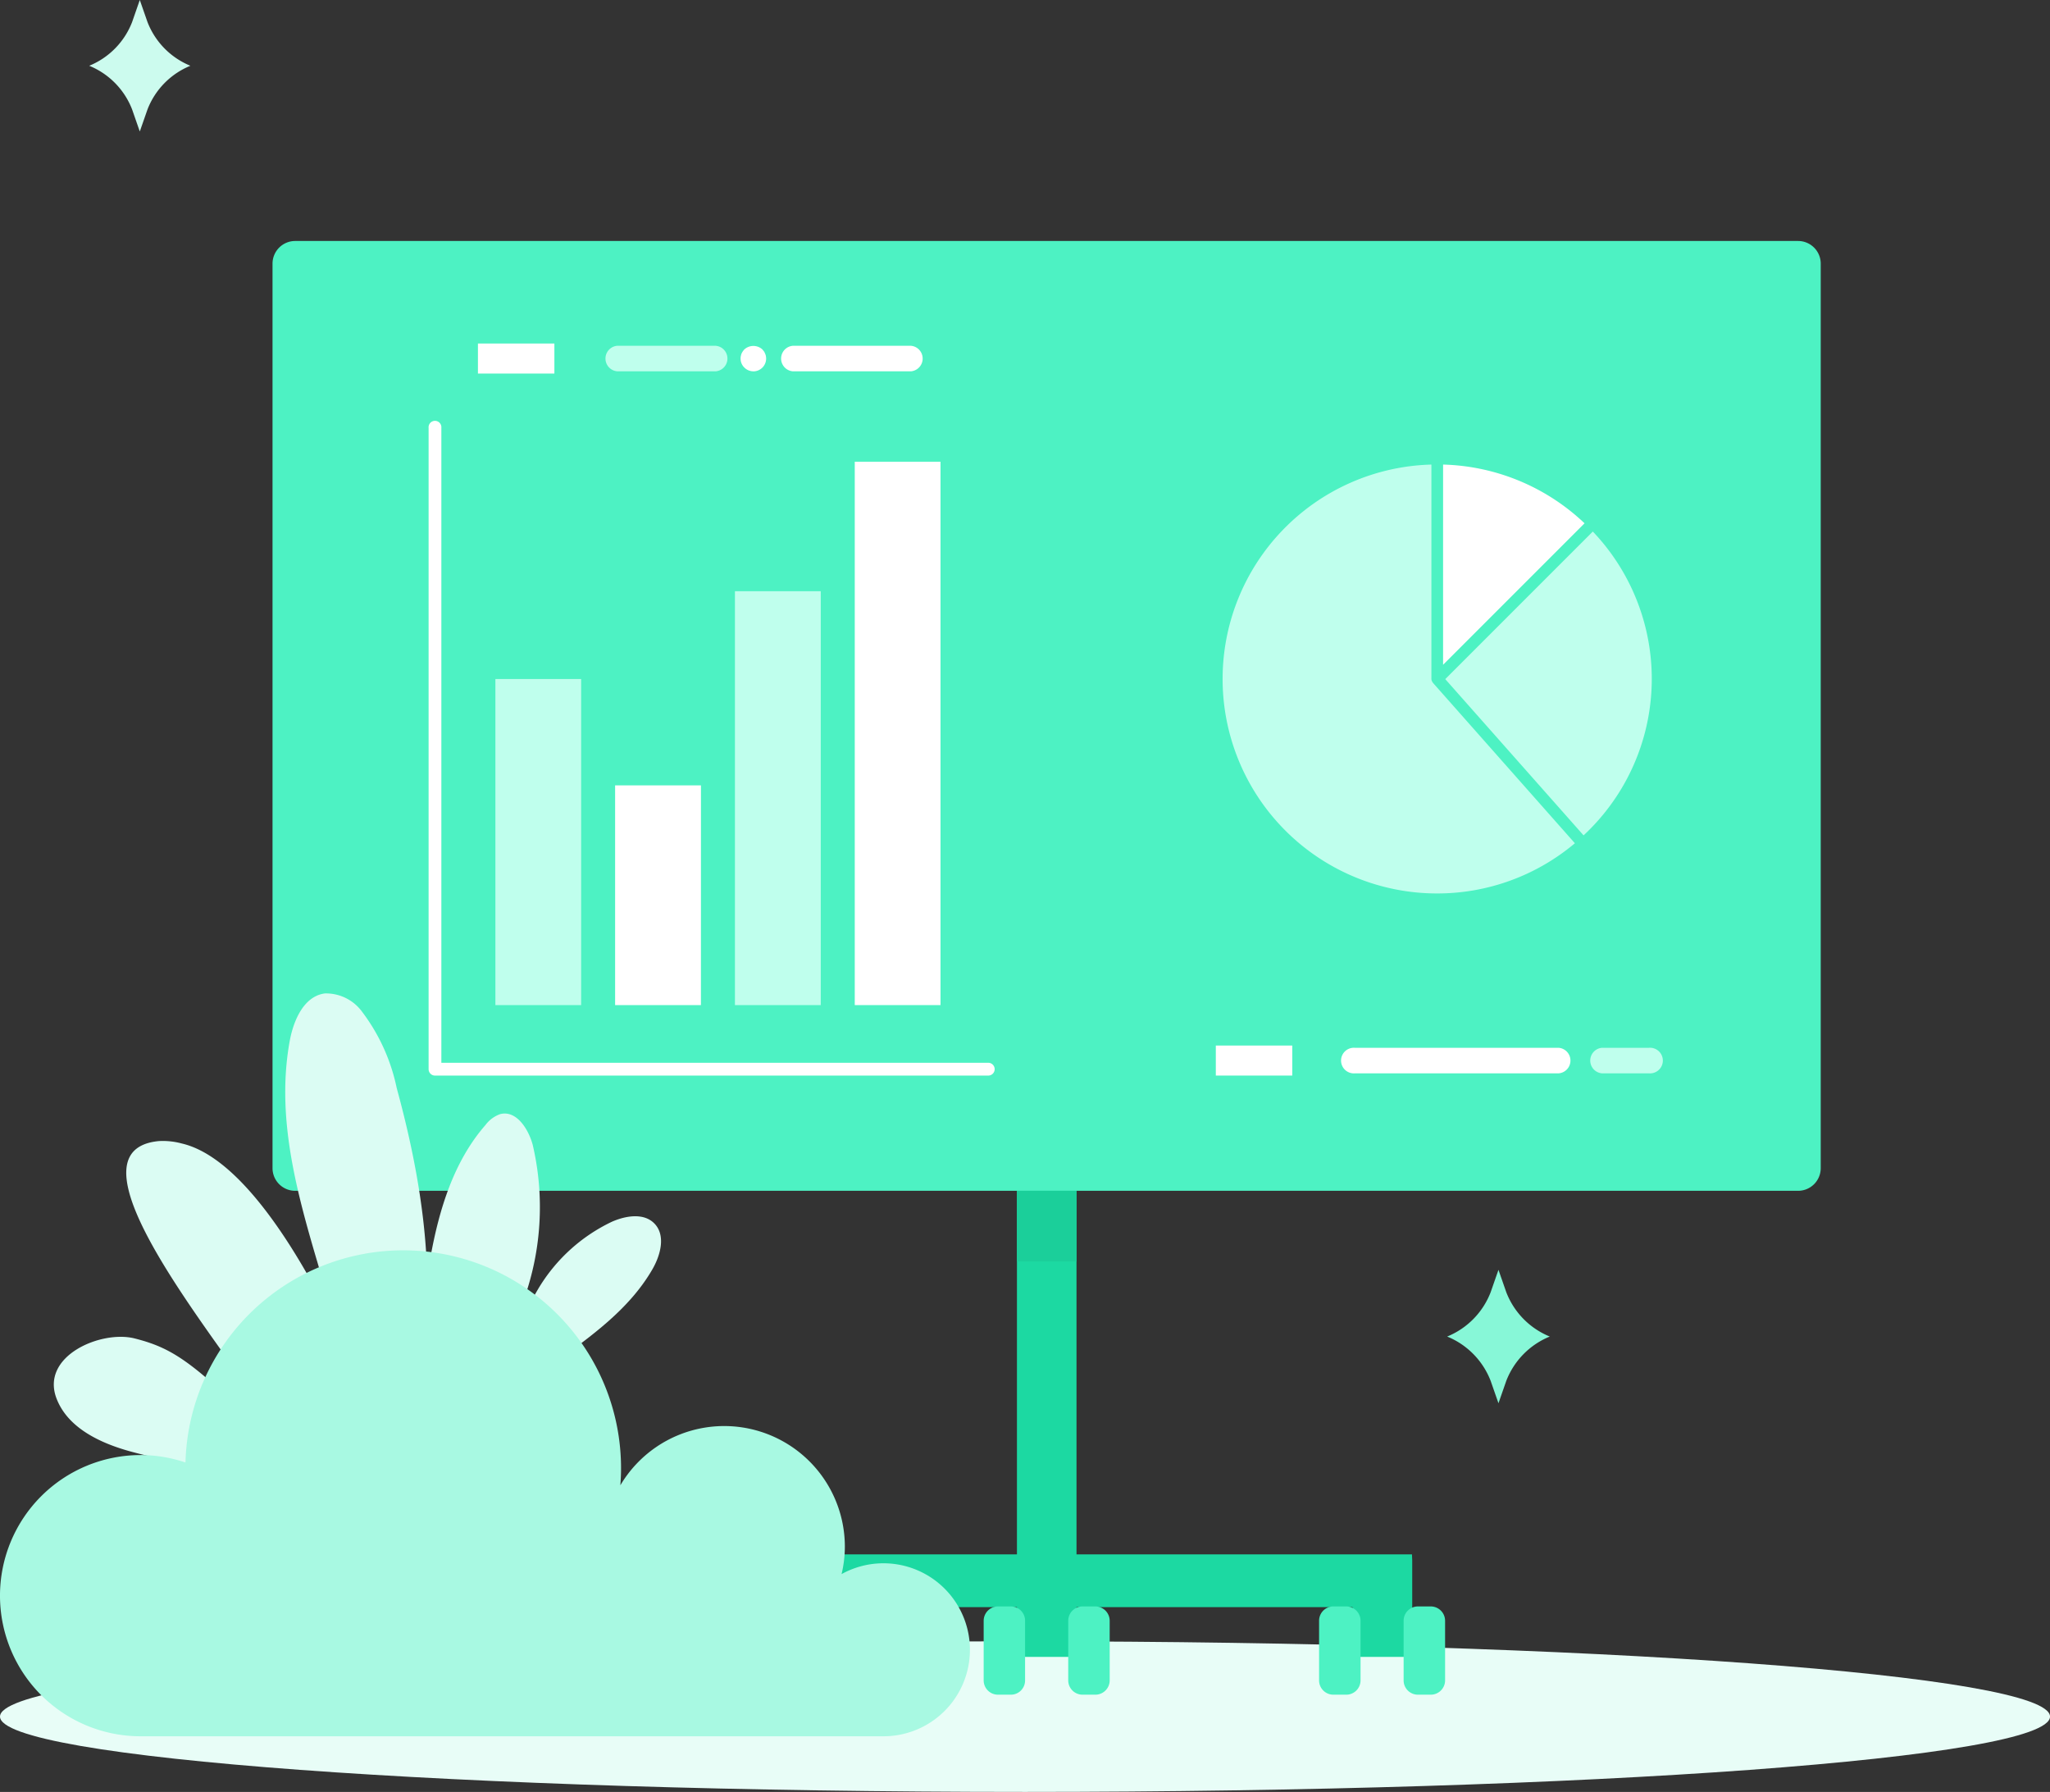
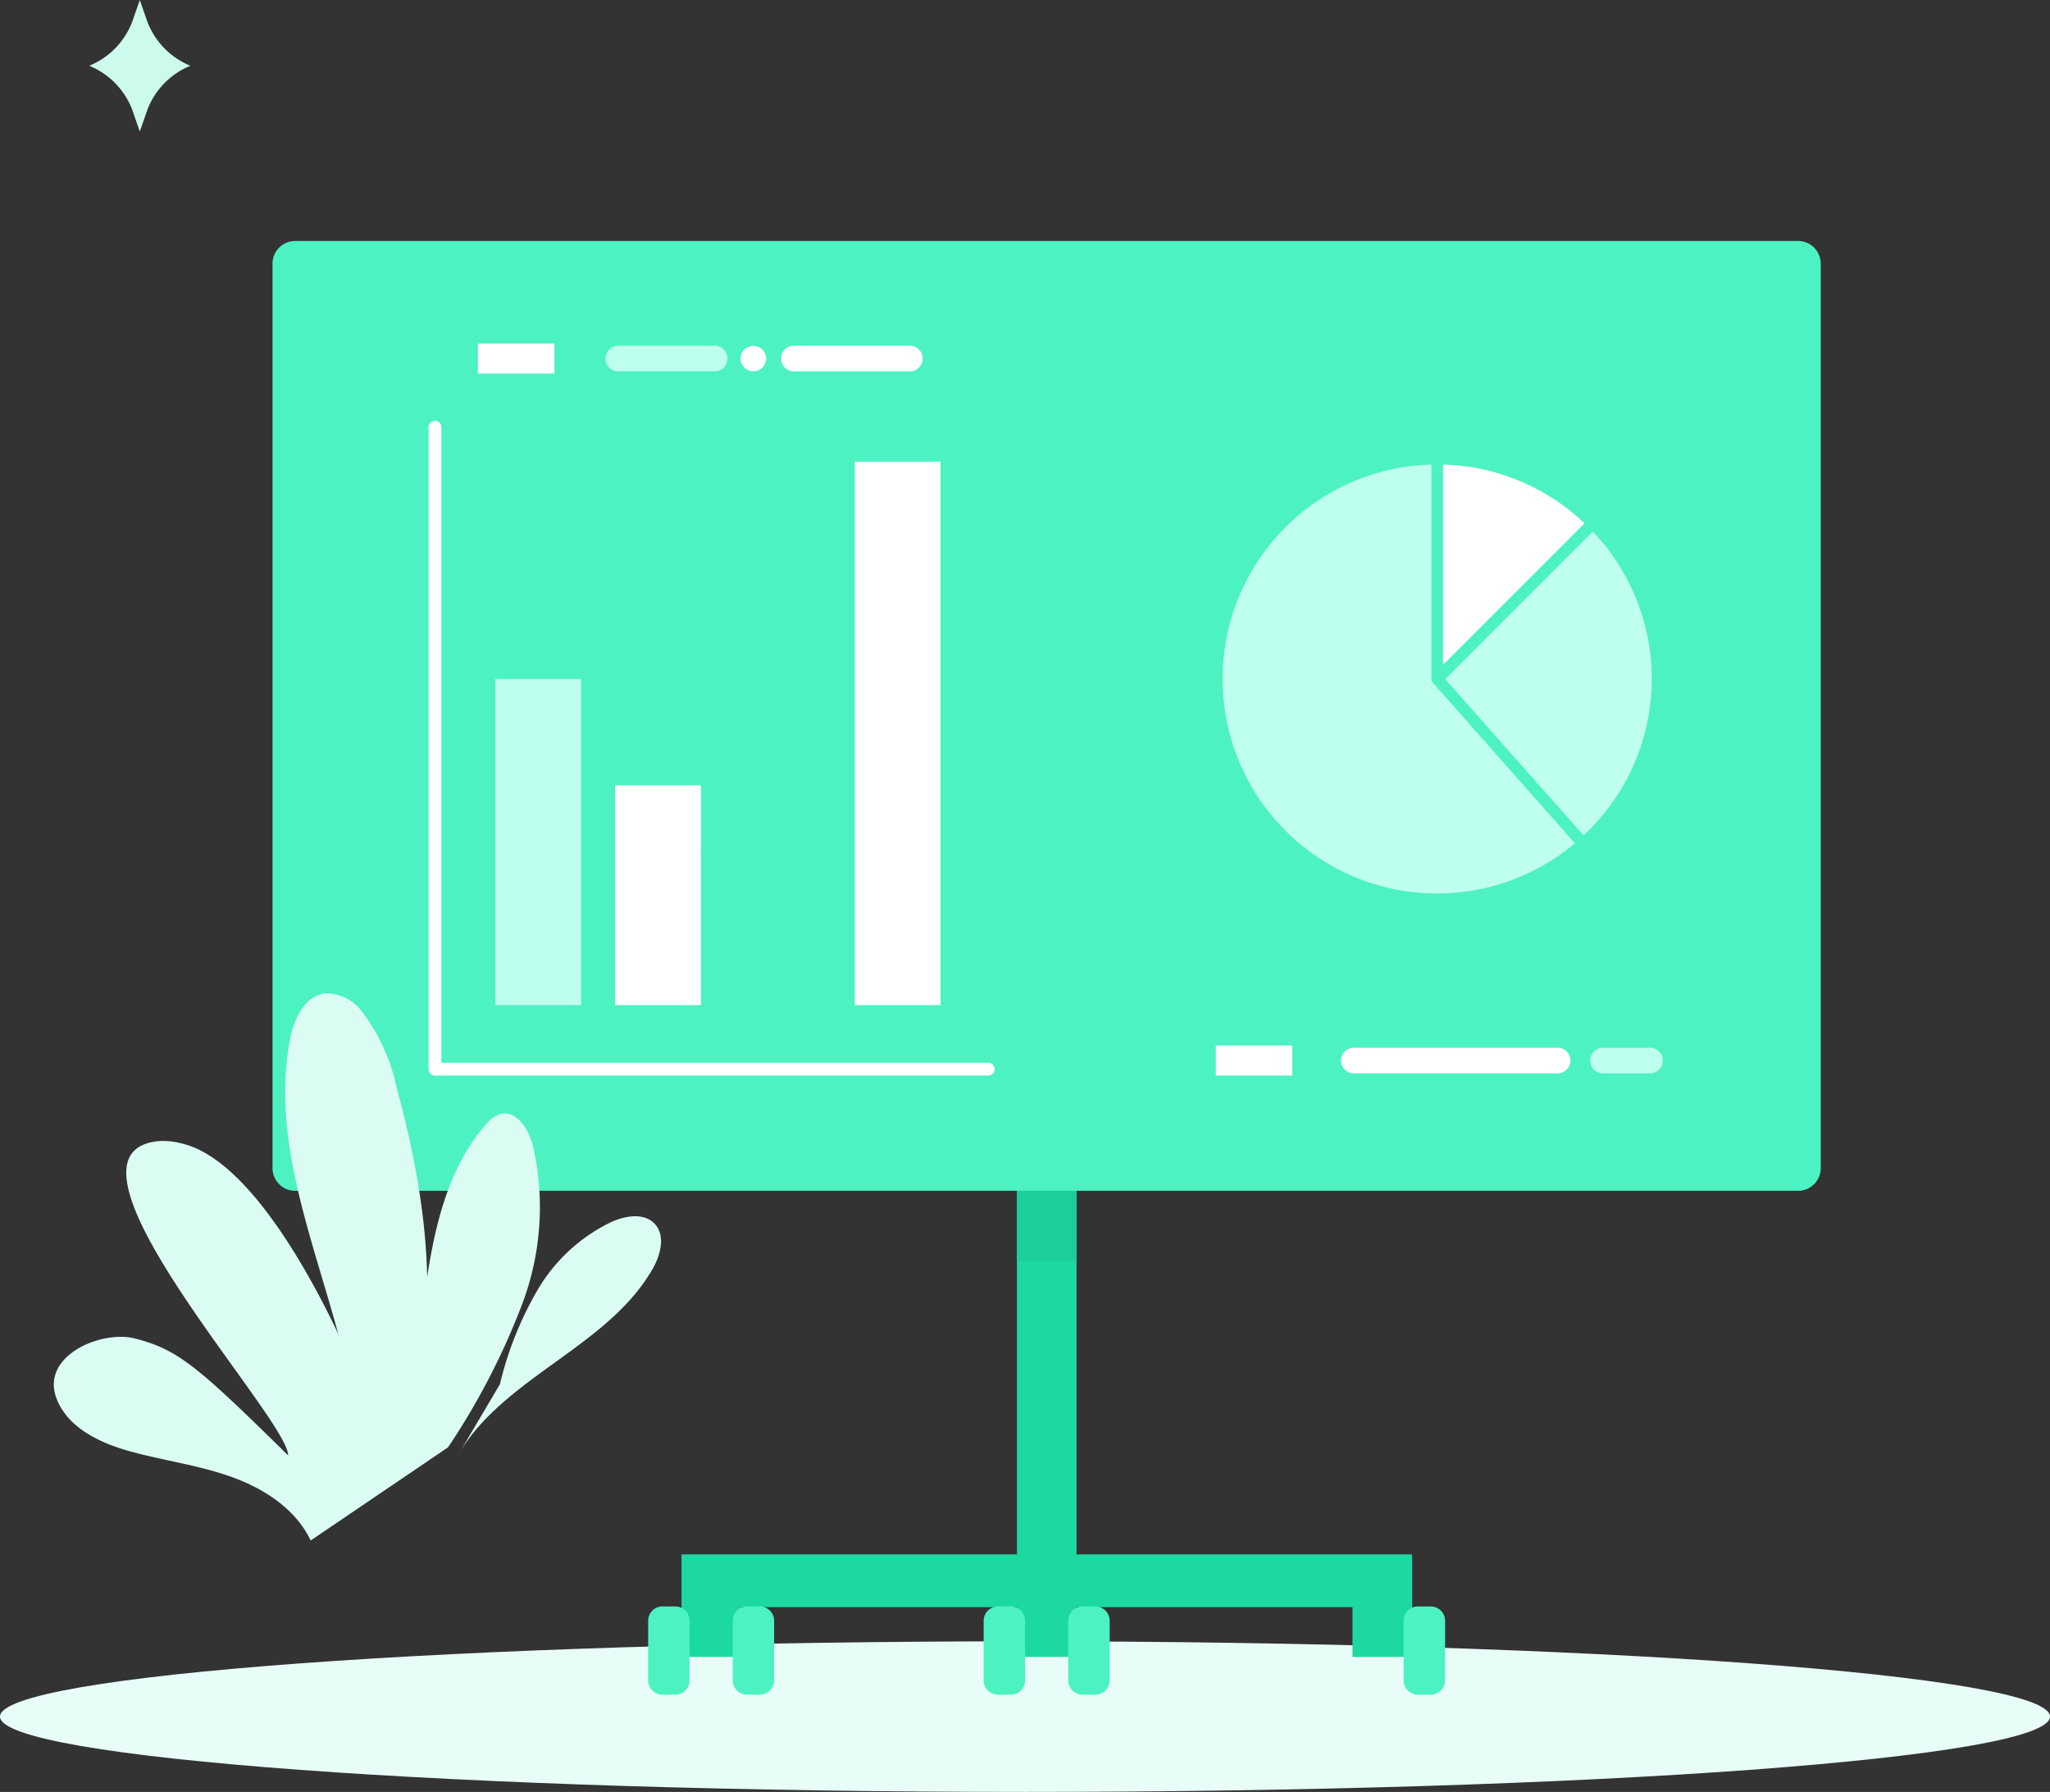
<svg xmlns="http://www.w3.org/2000/svg" width="191.997" height="167.798" viewBox="0 0 191.997 167.798">
  <rect x="0" y="0" width="191.997" height="167.798" fill="#333333" stroke="none" />
  <g id="Group_29102" data-name="Group 29102" transform="translate(-6277.191 -1895.181)">
    <g id="Group_29101" data-name="Group 29101">
      <path id="Path_21851" data-name="Path 21851" d="M6277.191,2055.925c0,3.9,42.977,7.054,96,7.054s96-3.157,96-7.054-42.981-7.049-96-7.049S6277.191,2052.031,6277.191,2055.925Z" fill="#e8fdf7" />
      <g id="Group_29099" data-name="Group 29099">
        <g id="Group_29085" data-name="Group 29085">
          <g id="Group_29076" data-name="Group 29076">
            <path id="Path_21852" data-name="Path 21852" d="M6409.456,2050.333h-5.593v-4.655h-25.849v4.655h-5.58v-4.655h-25.821v4.655h-5.592v-9.6h31.413v-40.613h5.58v40.613h31.418l.024.577Z" fill="#1cd9a2" />
          </g>
          <g id="Group_29084" data-name="Group 29084">
            <g id="Group_29077" data-name="Group 29077">
              <path id="Path_21853" data-name="Path 21853" d="M6379.783,2053.874h-1.205a1.339,1.339,0,0,1-1.339-1.34v-5.585a1.342,1.342,0,0,1,1.339-1.34h1.205a1.345,1.345,0,0,1,1.338,1.34v5.585A1.342,1.342,0,0,1,6379.783,2053.874Z" fill="#4df2c3" />
            </g>
            <g id="Group_29083" data-name="Group 29083">
              <g id="Group_29078" data-name="Group 29078">
                <path id="Path_21854" data-name="Path 21854" d="M6348.359,2053.874h-1.205a1.339,1.339,0,0,1-1.339-1.34v-5.585a1.342,1.342,0,0,1,1.339-1.34h1.205a1.337,1.337,0,0,1,1.333,1.34v5.585A1.334,1.334,0,0,1,6348.359,2053.874Z" fill="#4df2c3" />
              </g>
              <g id="Group_29079" data-name="Group 29079">
                <path id="Path_21855" data-name="Path 21855" d="M6340.445,2053.874h-1.214a1.337,1.337,0,0,1-1.334-1.34v-5.585a1.34,1.34,0,0,1,1.334-1.34h1.214a1.34,1.34,0,0,1,1.328,1.34v5.585A1.336,1.336,0,0,1,6340.445,2053.874Z" fill="#4df2c3" />
              </g>
              <g id="Group_29080" data-name="Group 29080">
                <path id="Path_21856" data-name="Path 21856" d="M6411.19,2053.874h-1.206a1.338,1.338,0,0,1-1.334-1.34v-5.585a1.341,1.341,0,0,1,1.334-1.34h1.206a1.346,1.346,0,0,1,1.344,1.34v5.585A1.343,1.343,0,0,1,6411.19,2053.874Z" fill="#4df2c3" />
              </g>
              <g id="Group_29081" data-name="Group 29081">
-                 <path id="Path_21857" data-name="Path 21857" d="M6403.281,2053.874h-1.215a1.337,1.337,0,0,1-1.334-1.34v-5.585a1.34,1.34,0,0,1,1.334-1.34h1.215a1.341,1.341,0,0,1,1.334,1.34v5.585A1.338,1.338,0,0,1,6403.281,2053.874Z" fill="#4df2c3" />
-               </g>
+                 </g>
              <g id="Group_29082" data-name="Group 29082">
                <path id="Path_21858" data-name="Path 21858" d="M6371.869,2053.874h-1.211a1.339,1.339,0,0,1-1.339-1.34v-5.585a1.343,1.343,0,0,1,1.339-1.34h1.211a1.335,1.335,0,0,1,1.328,1.34v5.585A1.332,1.332,0,0,1,6371.869,2053.874Z" fill="#4df2c3" />
              </g>
            </g>
          </g>
        </g>
        <g id="Group_29098" data-name="Group 29098">
          <path id="Rectangle_8982" data-name="Rectangle 8982" d="M2.122,0H142.879A2.121,2.121,0,0,1,145,2.121v84.7a2.122,2.122,0,0,1-2.122,2.122H2.122A2.122,2.122,0,0,1,0,86.816V2.122A2.122,2.122,0,0,1,2.122,0Z" transform="translate(6302.715 1917.747)" fill="#4df2c3" />
          <g id="Group_29097" data-name="Group 29097">
            <g id="Group_29087" data-name="Group 29087">
              <g id="Group_29086" data-name="Group 29086">
                <path id="Path_21859" data-name="Path 21859" d="M6365.276,1938.417h-8.031V1989.3h8.031Z" fill="#fff" />
-                 <path id="Path_21860" data-name="Path 21860" d="M6354.061,1950.541h-8.038V1989.3h8.038Z" fill="#bfffed" />
                <path id="Path_21861" data-name="Path 21861" d="M6342.84,1968.724H6334.8V1989.3h8.037Z" fill="#fff" />
                <path id="Path_21862" data-name="Path 21862" d="M6331.619,1958.765h-8.031V1989.3h8.031Z" fill="#bfffed" />
              </g>
            </g>
            <g id="Group_29088" data-name="Group 29088">
              <path id="Path_21863" data-name="Path 21863" d="M6369.75,1995.9h-51.817a.6.6,0,0,1-.6-.6v-60.051a.6.6,0,1,1,1.194,0V1994.7h51.221a.6.6,0,1,1,0,1.2Z" fill="#fff" />
            </g>
            <g id="Group_29092" data-name="Group 29092">
              <rect id="Rectangle_8983" data-name="Rectangle 8983" width="7.16" height="2.812" transform="translate(6321.953 1927.349)" fill="#fff" />
              <g id="Group_29089" data-name="Group 29089">
                <path id="Path_21864" data-name="Path 21864" d="M6344.23,1929.951h-9.242a1.2,1.2,0,0,1,0-2.39h9.242a1.2,1.2,0,0,1,0,2.39Z" fill="#bfffed" />
              </g>
              <g id="Group_29090" data-name="Group 29090">
                <path id="Path_21865" data-name="Path 21865" d="M6347.746,1929.952a1.191,1.191,0,0,1-.847-.36,1.151,1.151,0,0,1-.346-.836.831.831,0,0,1,.023-.237,1.635,1.635,0,0,1,.06-.217,1.909,1.909,0,0,1,.12-.215,1.889,1.889,0,0,1,.143-.18,1.254,1.254,0,0,1,1.7,0c.047.06.095.121.144.18a1,1,0,0,1,.106.215.755.755,0,0,1,.072.217,1.343,1.343,0,0,1,.024.237,1.2,1.2,0,0,1-1.2,1.2Z" fill="#fff" />
              </g>
              <g id="Group_29091" data-name="Group 29091">
                <path id="Path_21866" data-name="Path 21866" d="M6362.514,1929.951h-11.076a1.2,1.2,0,0,1,0-2.39h11.076a1.2,1.2,0,0,1,0,2.39Z" fill="#fff" />
              </g>
            </g>
            <g id="Group_29095" data-name="Group 29095">
              <rect id="Rectangle_8984" data-name="Rectangle 8984" width="7.159" height="2.812" transform="translate(6391.061 1993.087)" fill="#fff" />
              <g id="Group_29093" data-name="Group 29093">
                <path id="Path_21867" data-name="Path 21867" d="M6423.18,1995.689H6404.1a1.2,1.2,0,1,1,0-2.39h19.084a1.2,1.2,0,0,1,0,2.39Z" fill="#fff" />
              </g>
              <g id="Group_29094" data-name="Group 29094">
                <path id="Path_21868" data-name="Path 21868" d="M6431.619,1995.689h-4.4a1.2,1.2,0,0,1,0-2.39h4.4a1.2,1.2,0,1,1,0,2.39Z" fill="#bfffed" />
              </g>
            </g>
            <g id="Group_29096" data-name="Group 29096">
              <path id="Path_21869" data-name="Path 21869" d="M6412.346,1938.684a19.986,19.986,0,0,1,13.248,5.5l-13.248,13.247Z" fill="#fff" />
              <path id="Path_21870" data-name="Path 21870" d="M6411.8,1978.845a20.084,20.084,0,0,1-.549-40.161v20.068a.532.532,0,0,0,.084.271.436.436,0,0,0,.029.048c.01.015.016.032.026.044l13.3,15.029A20,20,0,0,1,6411.8,1978.845Z" fill="#bfffed" />
              <path id="Path_21871" data-name="Path 21871" d="M6412.549,1958.774l13.82-13.819a20,20,0,0,1-.866,28.451Z" fill="#bfffed" />
            </g>
          </g>
        </g>
      </g>
      <g id="Group_29100" data-name="Group 29100">
        <path id="Path_21872" data-name="Path 21872" d="M6314.947,2029.483c3.783-10.311,2.3-21.812-.6-32.409a17.834,17.834,0,0,0-3.244-7.151,4.188,4.188,0,0,0-3.486-1.716c-1.962.256-2.938,2.511-3.293,4.46-2.233,12.309,5.154,24.241,6.373,36.692" fill="#dbfcf3" />
        <path id="Path_21873" data-name="Path 21873" d="M6324.012,2024.8a32.4,32.4,0,0,1,3.539-8.847,16.053,16.053,0,0,1,6.943-6.364c1.3-.572,2.99-.853,3.981.158,1.09,1.111.584,2.98-.2,4.324-4.278,7.361-14.107,10.113-18.283,17.53" fill="#dbfcf3" />
        <path id="Path_21874" data-name="Path 21874" d="M6319.154,2030.711a66.547,66.547,0,0,0,6.95-13.432,25.657,25.657,0,0,0,.978-14.9c-.406-1.5-1.549-3.272-3.055-2.867a2.94,2.94,0,0,0-1.363,1.011c-2.985,3.414-4.357,7.944-5.161,12.411s-1.136,9.028-2.429,13.378a3.825,3.825,0,0,1-.924,1.778,1.42,1.42,0,0,1-1.839.159,1.915,1.915,0,0,1-.49-1.006c-.493-2.012-8.855-22.948-17.6-24.983a6.783,6.783,0,0,0-2.161-.226c-11.214,1.078,12.166,25.971,12.116,29.433-8.508-8.371-10.321-9.929-14.385-10.955-3.131-.79-8.847,1.639-7.3,5.641,1.069,2.768,4.124,4.183,6.989,4.963,3.127.851,6.375,1.277,9.429,2.378s5.99,3.011,7.379,5.942" fill="#dbfcf3" />
      </g>
-       <path id="Path_21875" data-name="Path 21875" d="M6290.357,2031.433a13.147,13.147,0,0,1,4.206.7,20.4,20.4,0,0,1,40.793.6c0,.517-.026,1.024-.063,1.531a11.3,11.3,0,0,1,21.025,5.748,11.143,11.143,0,0,1-.308,2.57,8.1,8.1,0,1,1,3.939,15.187h-69.592a13.167,13.167,0,0,1,0-26.334Z" fill="#a8f9e2" />
      <rect id="Rectangle_8985" data-name="Rectangle 8985" width="5.58" height="6.624" transform="translate(6372.434 2006.685)" fill="#1bcf9a" />
    </g>
-     <path id="Path_21876" data-name="Path 21876" d="M6416.8,2016.19l.733-2.1.733,2.1a7.33,7.33,0,0,0,4.072,4.147h0a7.33,7.33,0,0,0-4.072,4.146l-.733,2.1-.733-2.1a7.329,7.329,0,0,0-4.073-4.146h0A7.328,7.328,0,0,0,6416.8,2016.19Z" fill="#87f7d7" />
    <path id="Path_21877" data-name="Path 21877" d="M6291.006,1897.25l-.723-2.069-.72,2.069a7.239,7.239,0,0,1-4.016,4.089h0a7.23,7.23,0,0,1,4.016,4.087l.72,2.068.723-2.068a7.238,7.238,0,0,1,4.016-4.087h0A7.247,7.247,0,0,1,6291.006,1897.25Z" fill="#ccfbee" />
  </g>
</svg>